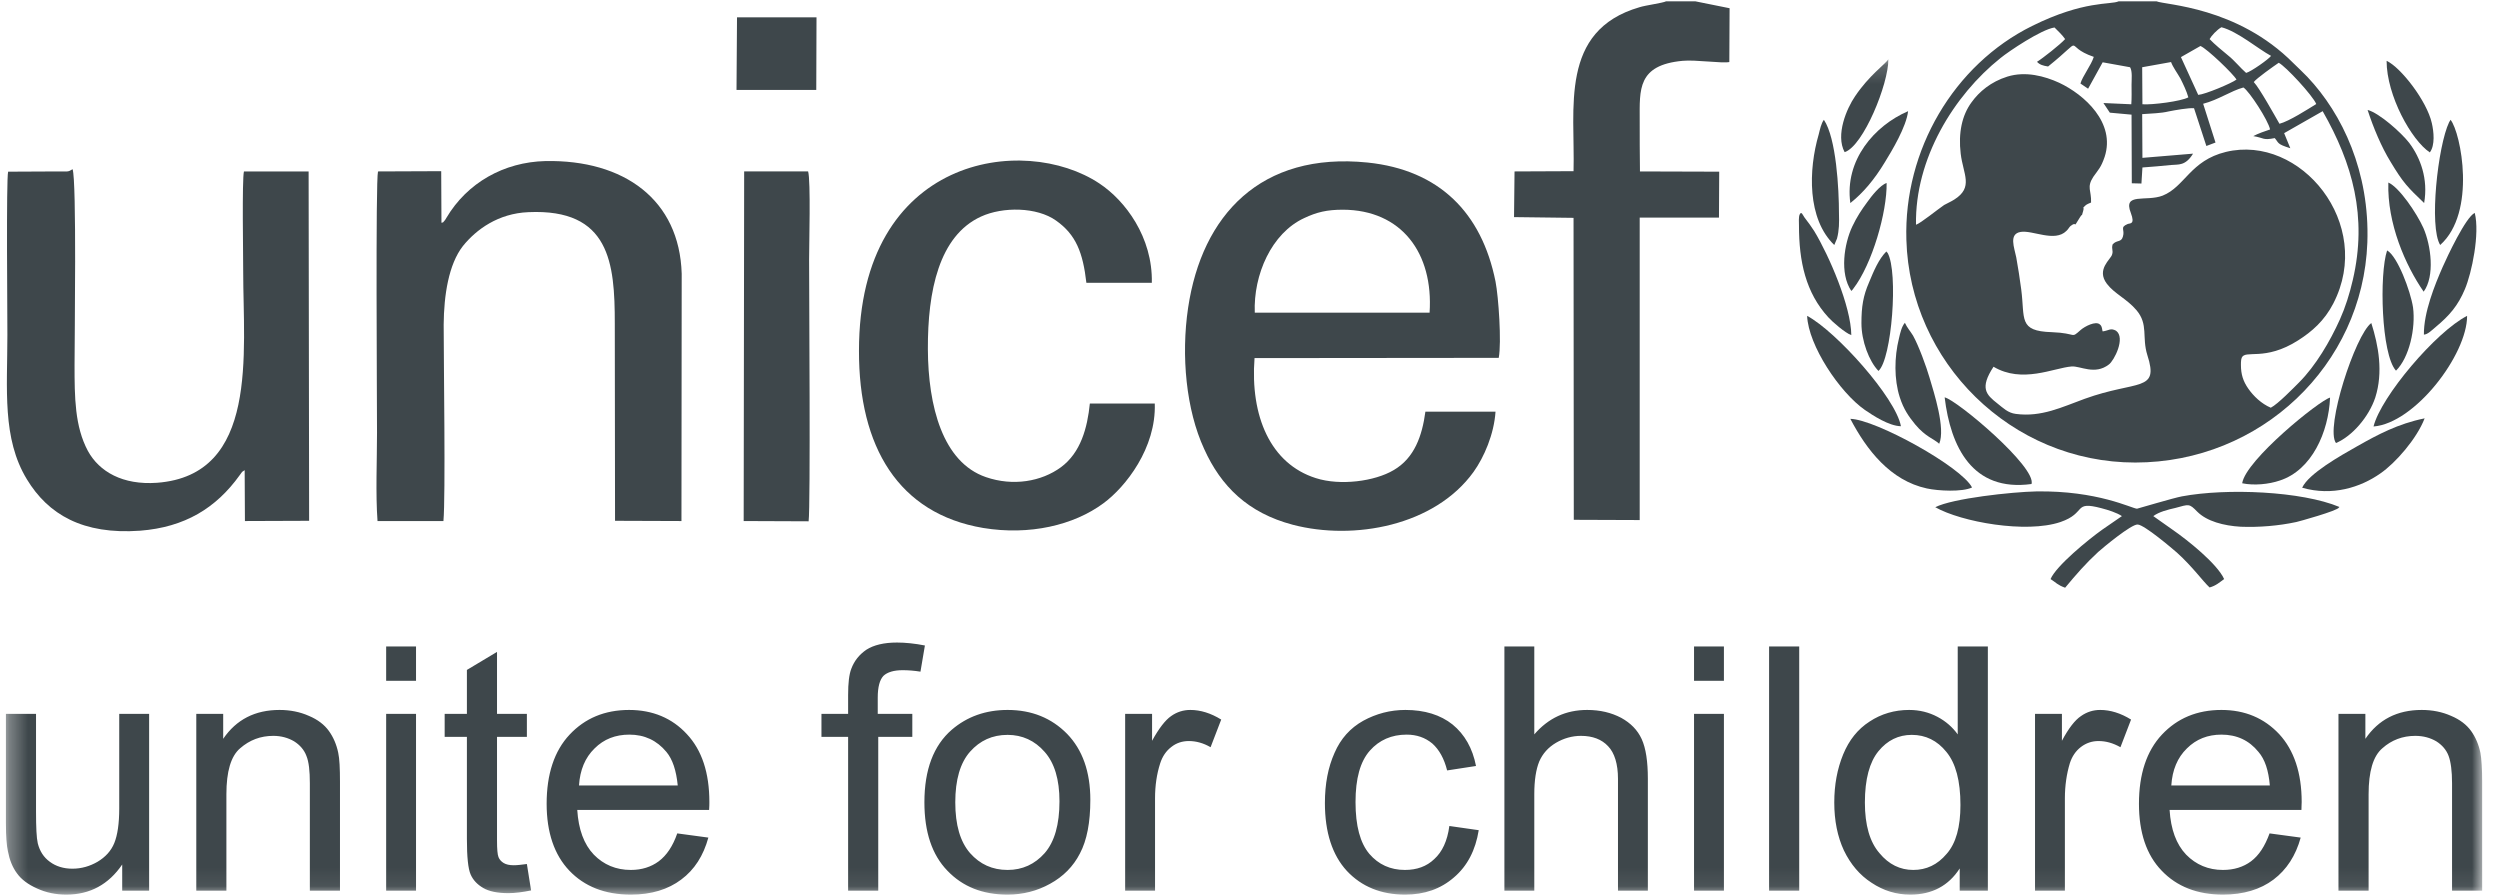
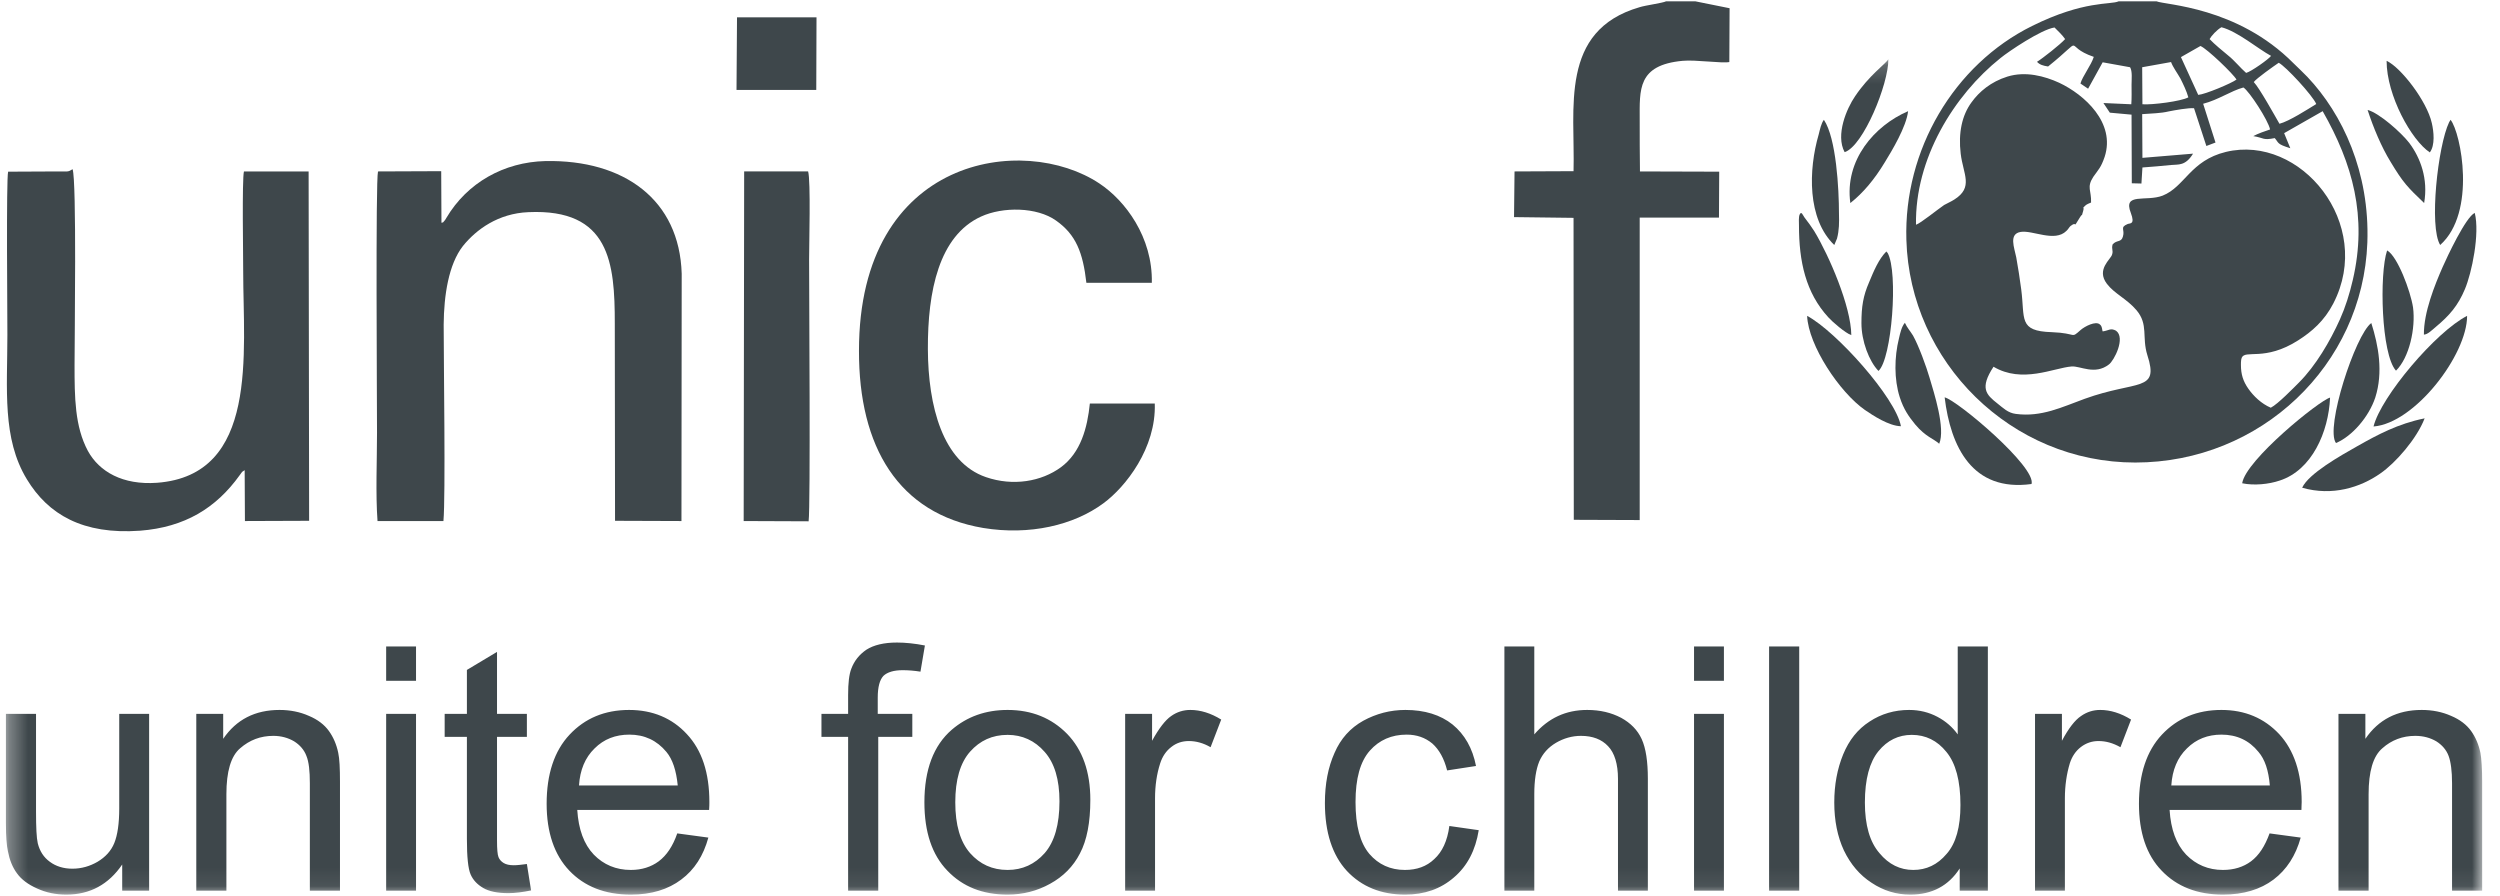
<svg xmlns="http://www.w3.org/2000/svg" width="134" height="48" viewBox="0 0 134 48" fill="none">
  <path fill-rule="evenodd" clip-rule="evenodd" d="M115.588 0.07H113.563C113.126 0.269 111.724 0.004 108.918 1.393C104.723 3.471 102.036 8.05 102.182 12.854C102.367 19.405 107.793 24.792 114.45 24.792C121.16 24.792 126.652 19.577 126.89 13C127.023 9.241 125.567 6.118 123.674 4.12C123.41 3.842 123.198 3.657 122.933 3.392C119.916 0.348 116.038 0.269 115.588 0.07ZM109.183 3.313C109.328 3.471 109.514 3.524 109.778 3.564C111.896 1.857 110.479 2.452 112.227 3.048C112.094 3.485 111.618 4.093 111.512 4.477L111.922 4.755L112.703 3.339L114.172 3.604C114.304 3.816 114.251 4.265 114.251 4.543C114.251 4.888 114.265 5.245 114.238 5.589L112.743 5.522L113.087 6.039L114.251 6.145L114.264 9.824L114.781 9.837L114.834 8.977C115.35 8.937 115.879 8.897 116.369 8.844C116.753 8.805 117.137 8.91 117.547 8.236L114.834 8.461L114.821 6.118C115.323 6.078 115.8 6.078 116.237 5.973C116.567 5.906 117.309 5.774 117.6 5.801L118.261 7.825L118.751 7.64L118.089 5.562C118.91 5.35 119.571 4.874 120.247 4.689C120.564 4.888 121.583 6.462 121.676 6.939C121.398 7.031 121.014 7.164 120.776 7.296C121.371 7.389 121.266 7.534 121.927 7.402C122.152 7.666 122.033 7.72 122.761 7.945L122.43 7.137L124.495 5.959C126.096 8.765 126.903 11.61 126.109 15.011C125.937 15.753 125.712 16.468 125.421 17.116C124.892 18.294 124.124 19.604 123.224 20.504C122.946 20.782 122.099 21.655 121.715 21.854C121.213 21.642 120.789 21.232 120.511 20.835C120.233 20.438 120.114 20.067 120.114 19.564C120.114 19.498 120.114 19.353 120.127 19.286L120.154 19.181C120.339 18.717 121.385 19.392 123.185 18.241C123.913 17.778 124.587 17.195 125.064 16.269C127.274 11.994 123.304 7.177 119.307 8.143C117.401 8.606 117.11 10.009 115.919 10.485C115.032 10.83 113.775 10.3 114.212 11.412C114.45 12.047 114.172 11.954 114.04 12.008C113.603 12.193 113.907 12.298 113.788 12.682C113.695 13.013 113.457 12.841 113.233 13.106C113.166 13.384 113.285 13.41 113.206 13.649C113.14 13.9 112.346 14.442 112.928 15.21C113.325 15.739 114 16.017 114.516 16.626C115.165 17.394 114.794 18.069 115.098 19.035C115.747 21.033 114.556 20.358 111.737 21.377C110.533 21.814 109.421 22.37 108.045 22.185C107.621 22.132 107.37 21.867 107.065 21.629C106.457 21.152 106.099 20.808 106.853 19.657C108.389 20.57 110.069 19.723 111.035 19.643C111.499 19.604 112.279 20.12 113.034 19.538C113.312 19.339 113.947 18.109 113.418 17.725C113.113 17.566 113.06 17.712 112.703 17.764L112.69 17.712C112.677 17.738 112.69 17.553 112.597 17.433L112.557 17.394C112.333 17.182 111.737 17.5 111.525 17.685C110.969 18.175 111.366 17.857 109.977 17.804C108.163 17.751 108.547 17.089 108.336 15.501C108.256 14.893 108.177 14.39 108.071 13.794C107.965 13.265 107.661 12.537 108.309 12.431C108.945 12.325 110.135 13 110.758 12.378C110.863 12.285 110.903 12.18 110.982 12.113C111.393 11.796 111.049 12.365 111.485 11.65C111.671 11.346 111.525 11.756 111.658 11.306C111.737 11.028 111.565 11.226 111.777 11.015C111.843 10.949 112.015 10.882 112.081 10.856C112.107 10.207 111.83 10.049 112.2 9.48C112.478 9.083 112.61 8.99 112.809 8.408C113.405 6.581 111.724 5.073 110.374 4.437C109.593 4.08 108.574 3.802 107.594 4.106C106.708 4.385 106.086 4.914 105.675 5.483C105.159 6.184 104.961 7.124 105.093 8.236C105.226 9.348 105.795 10.036 104.749 10.697C104.564 10.816 104.392 10.882 104.206 10.988C103.836 11.24 102.962 11.954 102.698 12.047C102.632 8.514 104.723 5.112 107.224 3.114C107.66 2.757 109.408 1.579 110.122 1.473C110.347 1.698 110.533 1.87 110.691 2.095C110.427 2.386 109.487 3.127 109.183 3.313ZM118.434 2.095C118.526 1.923 118.83 1.592 119.069 1.46C119.942 1.685 121.054 2.638 121.729 2.995C121.61 3.167 120.657 3.842 120.392 3.908C120.101 3.657 119.757 3.233 119.439 2.982C119.135 2.73 118.711 2.386 118.434 2.095ZM116.898 3.061L117.944 2.465C118.301 2.611 119.717 3.974 119.876 4.265C119.611 4.464 118.195 5.06 117.825 5.086L116.898 3.061ZM120.802 4.398C120.948 4.199 121.848 3.564 122.139 3.365C122.497 3.537 123.979 5.139 124.151 5.576C123.701 5.853 122.695 6.502 122.179 6.634C121.927 6.198 121.107 4.716 120.802 4.398ZM114.834 5.589L114.821 3.604L116.369 3.326C116.462 3.59 116.7 3.908 116.872 4.212C117.031 4.53 117.203 4.888 117.295 5.218C116.911 5.43 115.363 5.629 114.834 5.589Z" fill="#3E474B" />
-   <path fill-rule="evenodd" clip-rule="evenodd" d="M80.16 22.066H76.401C76.229 23.349 75.819 24.554 74.694 25.202C73.688 25.798 71.835 26.049 70.525 25.626C68.103 24.858 67.005 22.317 67.243 19.194L80.332 19.181C80.491 18.347 80.319 15.899 80.16 15.091C79.419 11.399 77.142 9.109 73.304 8.712C67.574 8.13 64.424 11.531 63.683 16.494C63.299 19.075 63.577 21.973 64.543 24.064C65.443 26.062 66.886 27.492 69.294 28.127C72.576 28.987 76.904 28.18 78.982 25.295C79.551 24.501 80.08 23.27 80.16 22.066ZM67.256 16.759C67.177 14.721 68.156 12.497 69.903 11.69C70.578 11.372 71.121 11.24 71.981 11.24C75.117 11.253 76.838 13.556 76.626 16.759H67.256Z" fill="#3E474B" />
  <path fill-rule="evenodd" clip-rule="evenodd" d="M23.662 11.941L23.649 9.175L20.261 9.189C20.128 9.665 20.208 21.602 20.208 23.191C20.208 24.686 20.128 26.473 20.235 27.928H23.768C23.887 26.632 23.781 19.379 23.781 17.394C23.795 15.819 24.046 14.165 24.814 13.185C25.528 12.299 26.706 11.438 28.321 11.372C32.688 11.174 32.953 14.098 32.953 17.328L32.966 27.915L36.526 27.928L36.539 14.668C36.42 10.71 33.456 8.553 29.234 8.633C27.011 8.686 25.039 9.797 23.927 11.677C23.887 11.743 23.861 11.796 23.821 11.836C23.702 11.954 23.808 11.902 23.662 11.941Z" fill="#3E474B" />
  <path fill-rule="evenodd" clip-rule="evenodd" d="M0.436 9.202C0.33 9.586 0.396 16.904 0.396 17.95C0.396 20.861 0.105 23.495 1.442 25.692C2.58 27.571 4.433 28.669 7.516 28.445C9.899 28.259 11.579 27.24 12.85 25.467C13.008 25.255 12.929 25.321 13.114 25.202L13.128 27.928L16.569 27.915L16.542 9.189H13.075C12.969 9.625 13.035 13.728 13.035 14.535C13.035 18.916 13.882 25.467 8.416 25.877C6.577 26.009 5.319 25.281 4.711 24.17C4.009 22.86 3.996 21.298 3.996 19.564C3.996 18.188 4.115 9.678 3.89 9.069C3.639 9.228 3.652 9.189 3.109 9.189L0.436 9.202Z" fill="#3E474B" />
  <path fill-rule="evenodd" clip-rule="evenodd" d="M58.416 21.629C58.283 22.939 57.926 24.262 56.867 25.043C55.822 25.811 54.3 26.076 52.844 25.573C50.528 24.778 49.747 21.774 49.734 18.717C49.721 15.594 50.33 12.643 52.579 11.61C53.757 11.068 55.583 11.094 56.603 11.822C57.675 12.577 58.045 13.543 58.23 15.157H61.738C61.79 12.709 60.308 10.75 58.932 9.837C54.882 7.137 46.041 8.355 46.041 18.797C46.028 23.958 48.159 27.531 52.698 28.299C55.186 28.709 57.555 28.153 59.143 26.976C60.335 26.102 61.976 24.011 61.896 21.629H58.416Z" fill="#3E474B" />
  <path fill-rule="evenodd" clip-rule="evenodd" d="M90.866 0.07H89.305C89.119 0.163 88.206 0.282 87.875 0.388C83.561 1.645 84.434 5.814 84.342 9.175L81.179 9.189L81.152 11.637L84.342 11.677L84.355 27.862L87.888 27.875V11.663H92.137L92.15 9.202L87.902 9.189C87.888 8.262 87.888 7.336 87.888 6.422C87.888 4.808 87.756 3.485 90.191 3.26C90.879 3.193 92.295 3.405 92.692 3.326L92.706 0.441L90.866 0.07Z" fill="#3E474B" />
  <path fill-rule="evenodd" clip-rule="evenodd" d="M39.861 27.928L43.342 27.942C43.448 27.108 43.368 15.779 43.368 13.9C43.368 13.106 43.461 9.691 43.315 9.188H39.887L39.861 27.928Z" fill="#3E474B" />
-   <path fill-rule="evenodd" clip-rule="evenodd" d="M103.73 27.187C105.133 27.981 108.6 28.603 110.44 27.981C111.869 27.491 111.089 26.83 112.637 27.24C112.994 27.333 113.457 27.478 113.735 27.663L112.677 28.392C111.935 28.921 110.215 30.324 109.91 31.038C110.202 31.224 110.281 31.356 110.691 31.502C111.287 30.787 111.777 30.218 112.465 29.583C112.703 29.371 114.238 28.087 114.582 28.114C114.953 28.14 116.409 29.384 116.686 29.622C117.534 30.39 118.063 31.144 118.434 31.488C118.778 31.396 118.989 31.197 119.214 31.038C118.844 30.218 117.255 28.948 116.448 28.392L115.416 27.663C115.721 27.439 116.183 27.32 116.594 27.227C117.335 27.028 117.335 26.976 117.772 27.425C118.288 27.942 119.188 28.18 120.101 28.233C121.094 28.273 122.152 28.18 123.079 27.981C123.158 27.968 125.315 27.373 125.368 27.201L125.395 27.174C123.37 26.327 119.36 26.155 116.951 26.605C116.514 26.684 114.569 27.267 114.543 27.267C114.265 27.253 112.438 26.287 109.143 26.34C107.846 26.367 104.657 26.711 103.73 27.187Z" fill="#3E474B" />
  <path fill-rule="evenodd" clip-rule="evenodd" d="M39.477 4.821H43.752L43.765 0.93H39.504L39.477 4.821Z" fill="#3E474B" />
  <path fill-rule="evenodd" clip-rule="evenodd" d="M123.396 26.142C125.011 26.605 126.52 26.128 127.591 25.374C128.399 24.818 129.537 23.521 129.961 22.423C128.531 22.714 127.446 23.296 126.347 23.918C125.434 24.434 123.741 25.387 123.396 26.142Z" fill="#3E474B" />
-   <path fill-rule="evenodd" clip-rule="evenodd" d="M105.702 26.129C105.133 25.017 100.527 22.476 99.178 22.45C100.051 24.117 101.321 25.758 103.28 26.181C103.889 26.314 105.173 26.38 105.702 26.129Z" fill="#3E474B" />
  <path fill-rule="evenodd" clip-rule="evenodd" d="M108.891 25.943C109.156 25.03 104.895 21.444 104.233 21.298C104.551 23.945 105.715 26.38 108.891 25.943Z" fill="#3E474B" />
  <path fill-rule="evenodd" clip-rule="evenodd" d="M120.181 25.903C120.816 26.036 121.61 25.956 122.192 25.758C123.913 25.202 124.813 23.164 124.892 21.311C124.31 21.47 120.366 24.659 120.181 25.903Z" fill="#3E474B" />
  <path fill-rule="evenodd" clip-rule="evenodd" d="M127.221 22.86C129.431 22.688 132.237 19.022 132.237 16.93C130.569 17.778 127.618 21.258 127.221 22.86Z" fill="#3E474B" />
  <path fill-rule="evenodd" clip-rule="evenodd" d="M101.89 22.846C101.613 21.324 98.423 17.764 96.862 16.93C96.928 18.519 98.609 21.033 99.958 21.973C100.382 22.264 101.242 22.833 101.89 22.846Z" fill="#3E474B" />
  <path fill-rule="evenodd" clip-rule="evenodd" d="M125.209 23.747C126.083 23.376 126.97 22.343 127.314 21.311C127.75 19.948 127.486 18.519 127.102 17.314C126.242 17.95 124.614 22.952 125.209 23.747Z" fill="#3E474B" />
  <path fill-rule="evenodd" clip-rule="evenodd" d="M103.942 23.786C104.286 22.965 103.664 21.06 103.426 20.252C103.254 19.657 102.843 18.532 102.539 17.989C102.393 17.751 102.221 17.566 102.102 17.301C101.93 17.5 101.851 17.844 101.785 18.135C101.533 19.14 101.52 20.332 101.825 21.285C102.036 21.946 102.314 22.33 102.658 22.754C103.214 23.416 103.638 23.508 103.942 23.786Z" fill="#3E474B" />
  <path fill-rule="evenodd" clip-rule="evenodd" d="M129.921 17.936C130.119 17.923 130.291 17.751 130.569 17.513C131.284 16.917 131.747 16.388 132.118 15.501C132.488 14.628 132.925 12.524 132.647 11.412C132.171 11.623 131.165 13.768 130.927 14.31C130.503 15.276 129.908 16.745 129.921 17.936Z" fill="#3E474B" />
  <path fill-rule="evenodd" clip-rule="evenodd" d="M96.425 12.087C96.425 14.006 96.782 15.686 98 17.01C98.198 17.235 98.913 17.857 99.23 17.963C99.217 16.427 98.039 13.701 97.245 12.391C97.073 12.126 96.941 11.941 96.716 11.65C96.623 11.518 96.557 11.306 96.465 11.491C96.398 11.623 96.425 11.928 96.425 12.087Z" fill="#3E474B" />
  <path fill-rule="evenodd" clip-rule="evenodd" d="M99.773 17.328C99.773 18.281 100.183 19.366 100.686 19.882C101.401 19.247 101.758 14.588 101.176 13.556L101.136 13.516L101.11 13.477C100.699 13.887 100.435 14.522 100.183 15.131C99.866 15.859 99.773 16.427 99.773 17.328Z" fill="#3E474B" />
  <path fill-rule="evenodd" clip-rule="evenodd" d="M128.425 19.868C129.14 19.167 129.484 17.592 129.339 16.48C129.206 15.607 128.505 13.728 127.949 13.423C127.526 14.681 127.631 18.995 128.425 19.868Z" fill="#3E474B" />
  <path fill-rule="evenodd" clip-rule="evenodd" d="M130.794 13.132C132.753 11.385 131.906 7.111 131.35 6.422C131.324 6.475 131.324 6.462 131.271 6.555C130.675 7.799 130.186 12.153 130.794 13.132Z" fill="#3E474B" />
  <path fill-rule="evenodd" clip-rule="evenodd" d="M98.317 13.132L98.463 12.788C98.582 12.338 98.582 11.928 98.569 11.451C98.569 10.128 98.423 7.402 97.761 6.422C97.616 6.608 97.55 6.939 97.483 7.203C96.928 9.109 96.862 11.729 98.317 13.132Z" fill="#3E474B" />
-   <path fill-rule="evenodd" clip-rule="evenodd" d="M129.908 15.634C130.517 14.8 130.305 13.159 129.894 12.219C129.537 11.425 128.597 10.036 128.015 9.784C127.949 11.981 128.928 14.218 129.908 15.634Z" fill="#3E474B" />
-   <path fill-rule="evenodd" clip-rule="evenodd" d="M99.23 15.594C99.283 15.541 99.27 15.567 99.336 15.475C100.355 14.151 101.149 11.359 101.123 9.81C100.779 9.916 100.302 10.525 100.077 10.843C99.773 11.253 99.522 11.637 99.283 12.14C98.847 13.066 98.595 14.654 99.23 15.594Z" fill="#3E474B" />
  <path fill-rule="evenodd" clip-rule="evenodd" d="M99.178 10.883C99.866 10.34 100.474 9.612 101.017 8.712C101.401 8.09 102.182 6.793 102.274 5.959C100.461 6.74 98.86 8.593 99.178 10.883Z" fill="#3E474B" />
  <path fill-rule="evenodd" clip-rule="evenodd" d="M129.934 10.882C130.159 9.586 129.735 8.461 129.14 7.666C128.703 7.097 127.499 6.039 126.903 5.893C127.208 6.833 127.644 7.878 128.134 8.672C128.809 9.797 129.047 10.036 129.934 10.882Z" fill="#3E474B" />
  <path fill-rule="evenodd" clip-rule="evenodd" d="M130.238 8.169C130.53 7.786 130.45 7.045 130.344 6.594C130.08 5.417 128.69 3.617 127.922 3.26C127.922 5.126 129.259 7.521 130.238 8.169Z" fill="#3E474B" />
  <mask id="mask0" mask-type="alpha" maskUnits="userSpaceOnUse" x="0" y="3" width="134" height="45">
    <path d="M0.317 3.18H133.044V47.93H0.317V3.18Z" fill="white" />
  </mask>
  <g mask="url(#mask0)">
    <path fill-rule="evenodd" clip-rule="evenodd" d="M98.873 8.156C99.879 7.825 101.229 4.49 101.215 3.18C101.057 3.431 100.17 4.054 99.429 5.165C98.992 5.801 98.37 7.23 98.873 8.156Z" fill="#3E474B" />
    <path fill-rule="evenodd" clip-rule="evenodd" d="M125.342 47.74V38.264H126.784V39.601C127.486 38.569 128.491 38.053 129.802 38.053C130.371 38.053 130.9 38.158 131.377 38.37C131.853 38.569 132.21 38.847 132.449 39.178C132.687 39.508 132.859 39.905 132.951 40.355C133.005 40.66 133.044 41.176 133.044 41.917V47.74H131.43V41.983C131.43 41.322 131.363 40.832 131.244 40.514C131.125 40.197 130.9 39.932 130.583 39.733C130.265 39.548 129.894 39.442 129.458 39.442C128.783 39.442 128.187 39.667 127.698 40.104C127.195 40.528 126.957 41.361 126.957 42.566V47.74H125.342ZM116.382 42.102H121.663C121.596 41.295 121.398 40.699 121.054 40.302C120.551 39.681 119.889 39.376 119.068 39.376C118.341 39.376 117.719 39.614 117.216 40.117C116.713 40.607 116.435 41.269 116.382 42.102ZM121.649 44.67L123.317 44.895C123.052 45.861 122.563 46.615 121.861 47.145C121.16 47.674 120.247 47.952 119.148 47.952C117.772 47.952 116.673 47.515 115.866 46.668C115.046 45.821 114.648 44.617 114.648 43.082C114.648 41.494 115.059 40.25 115.879 39.376C116.7 38.502 117.758 38.053 119.068 38.053C120.326 38.053 121.358 38.489 122.166 39.35C122.959 40.21 123.37 41.427 123.37 42.989C123.37 43.082 123.357 43.227 123.357 43.413H116.29C116.356 44.458 116.647 45.252 117.176 45.808C117.706 46.35 118.367 46.629 119.148 46.629C119.744 46.629 120.247 46.47 120.657 46.165C121.08 45.847 121.398 45.358 121.649 44.67ZM109.077 47.74V38.264H110.519V39.707C110.877 39.032 111.221 38.595 111.538 38.383C111.856 38.158 112.2 38.053 112.571 38.053C113.113 38.053 113.669 38.224 114.225 38.569L113.656 40.051C113.259 39.826 112.875 39.72 112.478 39.72C112.134 39.72 111.816 39.826 111.538 40.038C111.261 40.25 111.062 40.541 110.943 40.911C110.771 41.48 110.678 42.115 110.678 42.79V47.74H109.077ZM99.958 43.016C99.958 44.233 100.223 45.133 100.739 45.728C101.242 46.337 101.851 46.629 102.552 46.629C103.254 46.629 103.849 46.35 104.339 45.768C104.842 45.199 105.08 44.326 105.08 43.148C105.08 41.851 104.828 40.911 104.326 40.302C103.836 39.694 103.214 39.389 102.473 39.389C101.758 39.389 101.163 39.681 100.686 40.263C100.21 40.845 99.958 41.758 99.958 43.016ZM105.04 47.74V46.549C104.445 47.475 103.558 47.952 102.393 47.952C101.639 47.952 100.951 47.74 100.316 47.316C99.68 46.906 99.191 46.324 98.833 45.583C98.489 44.842 98.317 43.982 98.317 43.016C98.317 42.063 98.476 41.215 98.794 40.435C99.111 39.667 99.574 39.085 100.21 38.675C100.832 38.264 101.546 38.053 102.327 38.053C102.896 38.053 103.399 38.185 103.849 38.423C104.299 38.661 104.657 38.979 104.934 39.363V34.651H106.549V47.74H105.04ZM94.823 47.74H96.438V34.651H94.823V47.74ZM90.8 47.74H92.402V38.264H90.8V47.74ZM90.8 36.491H92.402V34.651H90.8V36.491ZM80.636 47.74V34.651H82.238V39.363C82.992 38.489 83.931 38.053 85.07 38.053C85.771 38.053 86.367 38.198 86.896 38.476C87.399 38.754 87.77 39.124 87.994 39.614C88.219 40.104 88.325 40.819 88.325 41.745V47.74H86.724V41.745C86.724 40.951 86.539 40.355 86.195 39.998C85.85 39.627 85.361 39.442 84.739 39.442C84.262 39.442 83.812 39.574 83.402 39.813C82.979 40.064 82.687 40.395 82.502 40.819C82.33 41.242 82.238 41.825 82.238 42.566V47.74H80.636ZM77.685 44.273L79.26 44.498C79.088 45.57 78.651 46.416 77.936 47.026C77.222 47.648 76.348 47.952 75.316 47.952C74.032 47.952 72.987 47.529 72.192 46.681C71.412 45.834 71.015 44.617 71.015 43.042C71.015 42.01 71.187 41.123 71.531 40.355C71.862 39.588 72.378 39.019 73.066 38.635C73.767 38.251 74.522 38.053 75.329 38.053C76.362 38.053 77.209 38.317 77.857 38.833C78.505 39.363 78.929 40.104 79.114 41.057L77.566 41.295C77.407 40.66 77.142 40.183 76.772 39.852C76.388 39.535 75.938 39.376 75.395 39.376C74.588 39.376 73.926 39.667 73.423 40.236C72.907 40.819 72.656 41.732 72.656 42.989C72.656 44.273 72.907 45.186 73.397 45.768C73.887 46.337 74.522 46.629 75.303 46.629C75.938 46.629 76.467 46.443 76.878 46.046C77.301 45.662 77.579 45.08 77.685 44.273ZM60.308 47.74V38.264H61.751V39.707C62.121 39.032 62.465 38.595 62.77 38.383C63.087 38.158 63.431 38.053 63.802 38.053C64.344 38.053 64.9 38.224 65.457 38.569L64.887 40.051C64.503 39.826 64.106 39.72 63.723 39.72C63.365 39.72 63.048 39.826 62.783 40.038C62.505 40.25 62.307 40.541 62.187 40.911C62.002 41.48 61.91 42.115 61.91 42.79V47.74H60.308ZM51.203 43.002C51.203 44.22 51.468 45.12 51.997 45.728C52.526 46.324 53.188 46.629 54.008 46.629C54.803 46.629 55.465 46.324 55.994 45.728C56.523 45.12 56.788 44.193 56.788 42.949C56.788 41.785 56.523 40.898 55.994 40.302C55.465 39.694 54.79 39.389 54.008 39.389C53.188 39.389 52.526 39.694 51.997 40.289C51.468 40.885 51.203 41.798 51.203 43.002ZM49.548 43.002C49.548 41.255 50.038 39.958 51.018 39.111C51.838 38.41 52.831 38.053 54.008 38.053C55.306 38.053 56.364 38.489 57.198 39.336C58.019 40.184 58.442 41.361 58.442 42.87C58.442 44.087 58.257 45.04 57.886 45.742C57.529 46.443 56.986 46.986 56.285 47.37C55.597 47.753 54.829 47.952 54.008 47.952C52.672 47.952 51.6 47.529 50.779 46.668C49.959 45.821 49.548 44.603 49.548 43.002ZM45.459 47.74V39.495H44.03V38.264H45.459V37.258C45.459 36.61 45.512 36.147 45.631 35.842C45.79 35.419 46.055 35.088 46.439 34.824C46.836 34.572 47.378 34.44 48.08 34.44C48.53 34.44 49.032 34.492 49.575 34.598L49.337 36.001C49.006 35.948 48.688 35.922 48.384 35.922C47.907 35.922 47.563 36.028 47.352 36.226C47.153 36.438 47.047 36.822 47.047 37.391V38.264H48.9V39.495H47.074V47.74H45.459ZM31.034 42.102H36.327C36.248 41.295 36.05 40.699 35.719 40.302C35.203 39.681 34.541 39.376 33.734 39.376C32.992 39.376 32.37 39.614 31.867 40.117C31.364 40.607 31.087 41.269 31.034 42.102ZM36.301 44.67L37.968 44.895C37.704 45.861 37.227 46.615 36.513 47.145C35.811 47.674 34.911 47.952 33.813 47.952C32.423 47.952 31.325 47.515 30.518 46.668C29.71 45.821 29.3 44.617 29.3 43.082C29.3 41.494 29.71 40.25 30.531 39.376C31.351 38.502 32.41 38.053 33.721 38.053C34.978 38.053 36.023 38.489 36.817 39.35C37.624 40.21 38.022 41.427 38.022 42.989C38.022 43.082 38.022 43.227 38.008 43.413H30.941C31.007 44.458 31.298 45.252 31.828 45.808C32.357 46.35 33.019 46.629 33.813 46.629C34.395 46.629 34.898 46.47 35.309 46.165C35.732 45.847 36.063 45.358 36.301 44.67ZM28.241 46.311L28.466 47.727C28.017 47.819 27.606 47.873 27.249 47.873C26.666 47.873 26.216 47.78 25.899 47.595C25.581 47.409 25.356 47.171 25.224 46.867C25.091 46.562 25.026 45.927 25.026 44.961V39.495H23.834V38.264H25.026V35.908L26.64 34.942V38.264H28.241V39.495H26.64V45.054C26.64 45.517 26.666 45.808 26.719 45.94C26.772 46.072 26.865 46.178 26.997 46.258C27.13 46.337 27.302 46.377 27.54 46.377C27.725 46.377 27.95 46.35 28.241 46.311ZM20.698 47.74H22.299V38.264H20.698V47.74ZM20.698 36.491H22.299V34.651H20.698V36.491ZM10.521 47.74V38.264H11.963V39.601C12.665 38.569 13.67 38.053 14.98 38.053C15.55 38.053 16.079 38.158 16.555 38.37C17.032 38.569 17.389 38.847 17.627 39.178C17.866 39.508 18.038 39.905 18.13 40.355C18.197 40.66 18.223 41.176 18.223 41.917V47.74H16.608V41.983C16.608 41.322 16.555 40.832 16.423 40.514C16.304 40.197 16.079 39.932 15.761 39.733C15.444 39.548 15.073 39.442 14.65 39.442C13.962 39.442 13.379 39.667 12.876 40.104C12.373 40.528 12.135 41.361 12.135 42.566V47.74H10.521ZM6.55 47.74V46.337C5.822 47.409 4.816 47.952 3.559 47.952C2.99 47.952 2.474 47.846 1.984 47.621C1.508 47.409 1.151 47.145 0.912 46.814C0.674 46.496 0.515 46.099 0.423 45.623C0.356 45.318 0.317 44.816 0.317 44.127V38.264H1.931V43.505C1.931 44.352 1.958 44.908 2.024 45.199C2.13 45.623 2.342 45.954 2.672 46.192C2.99 46.43 3.401 46.562 3.877 46.562C4.367 46.562 4.816 46.43 5.227 46.192C5.65 45.94 5.955 45.609 6.127 45.186C6.299 44.762 6.391 44.141 6.391 43.333V38.264H7.993V47.74H6.55Z" fill="#3E474B" />
  </g>
</svg>